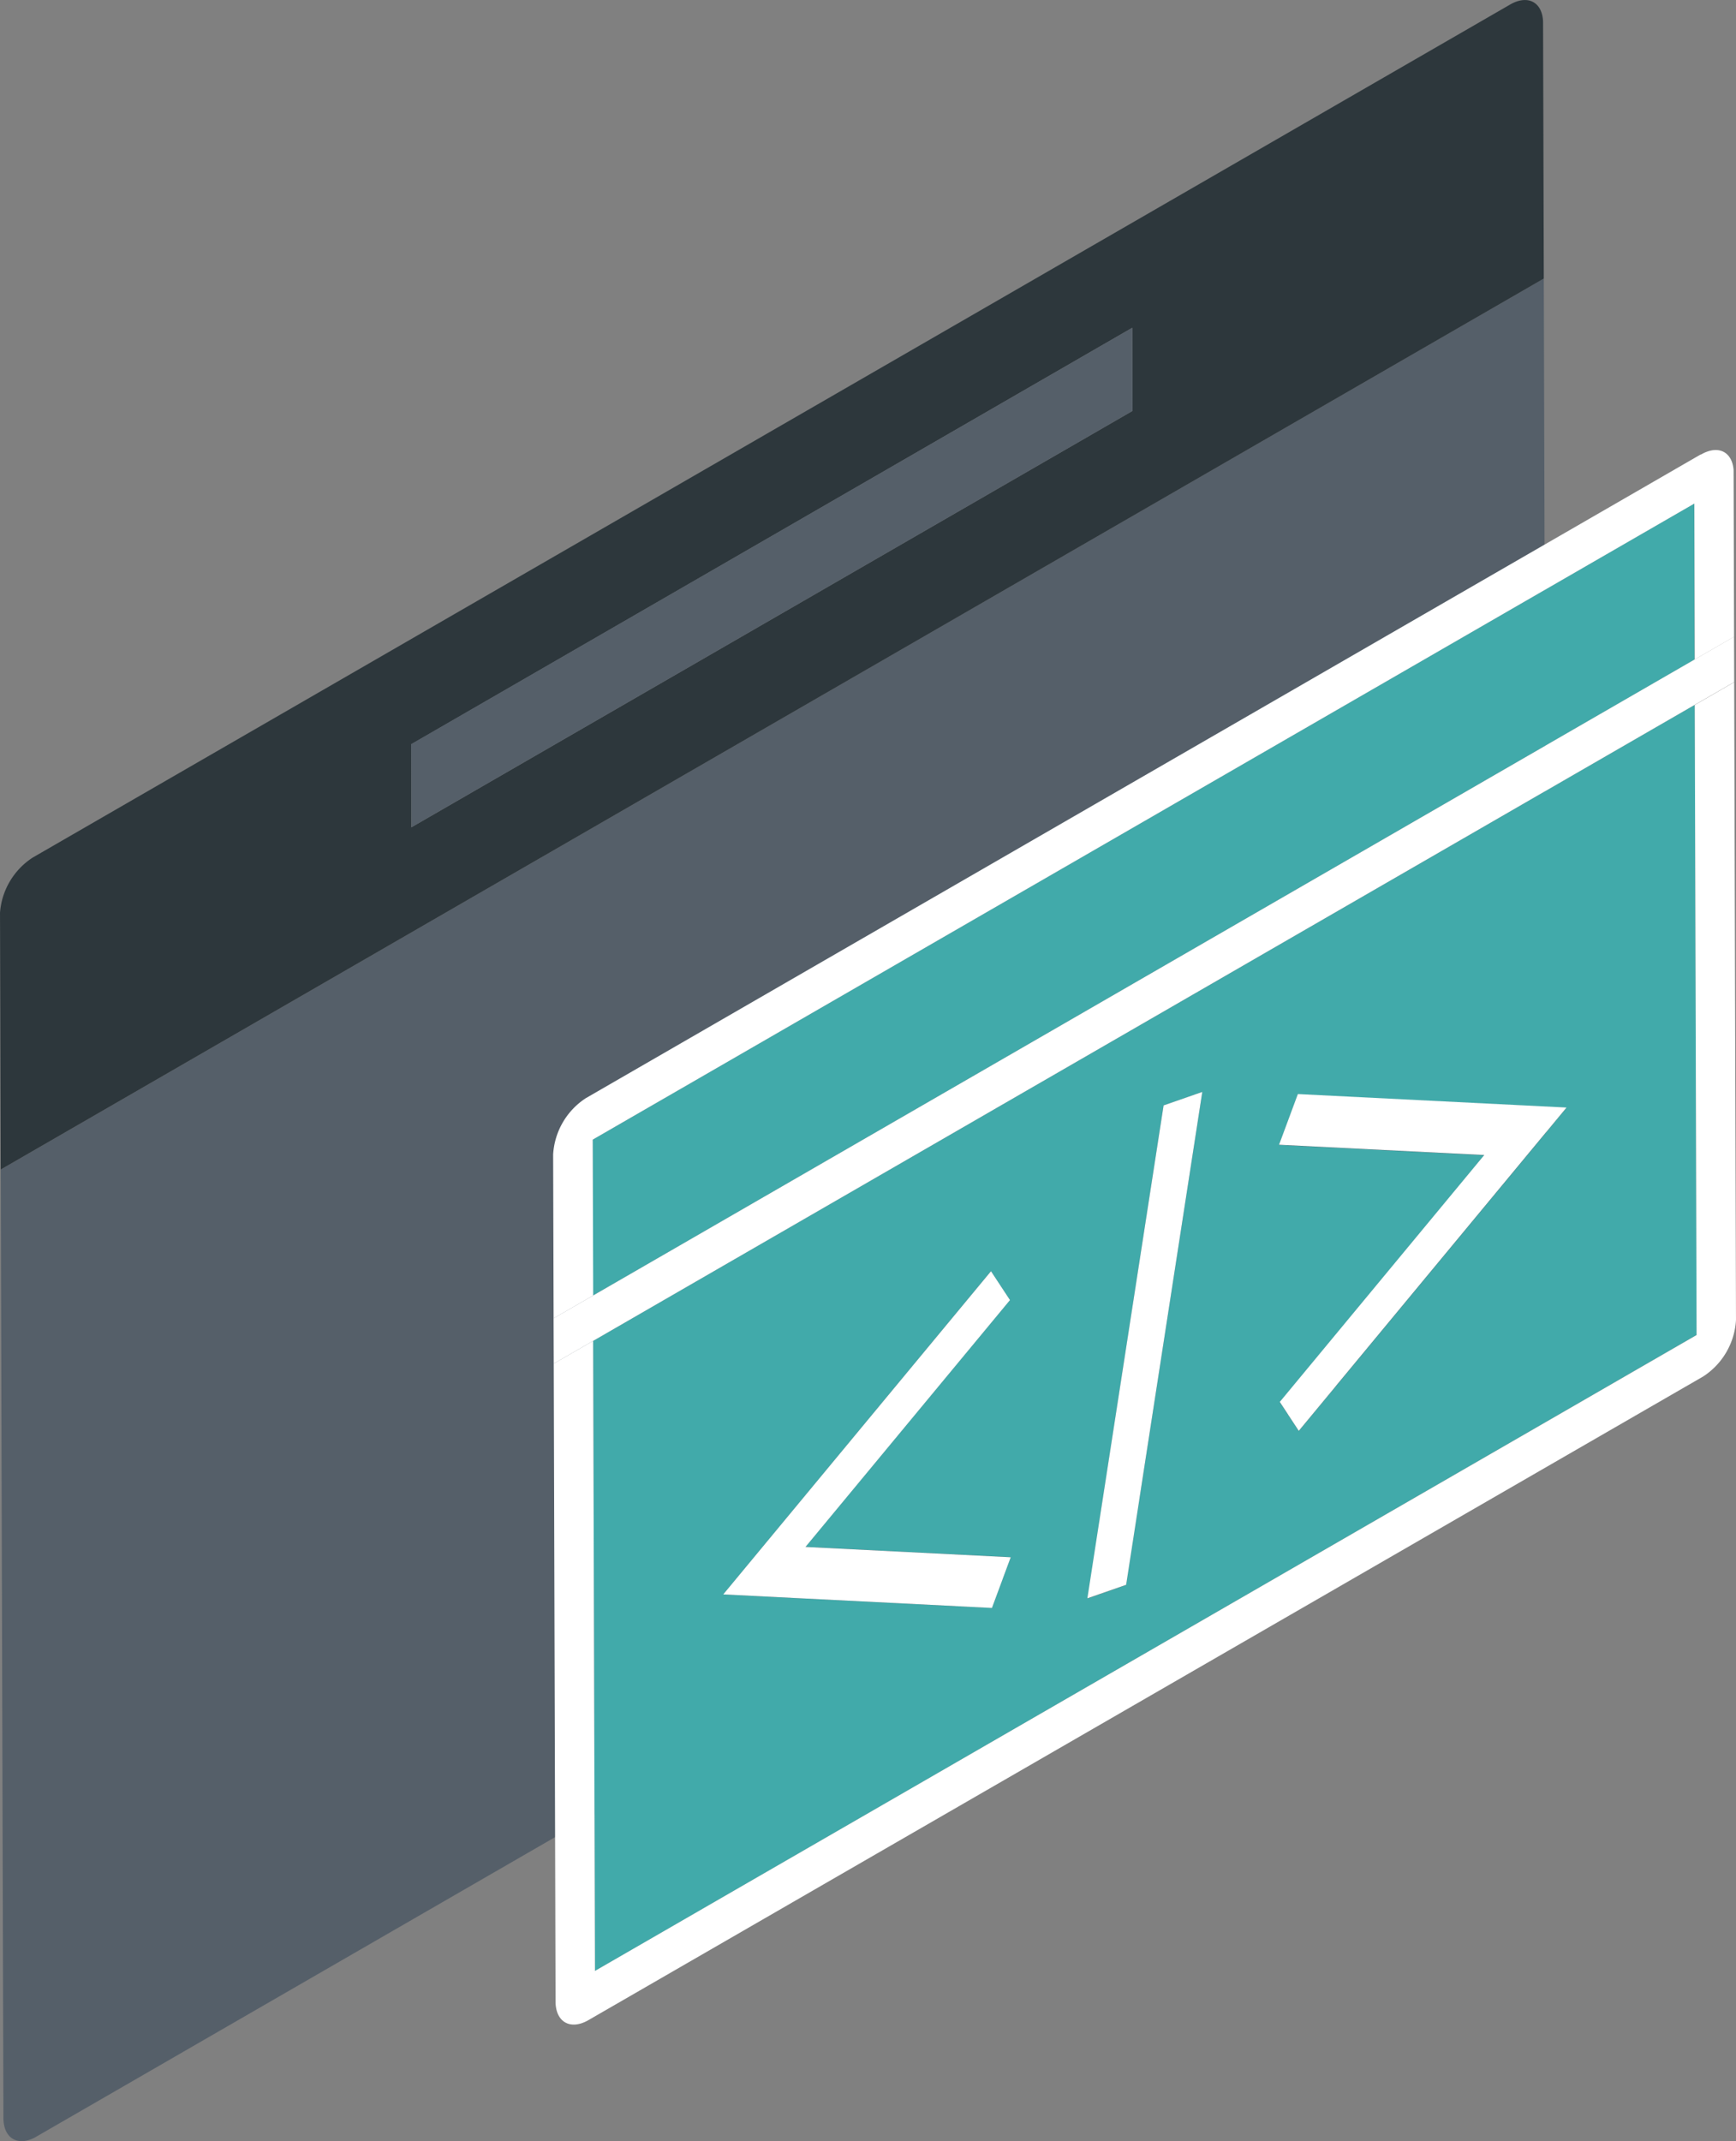
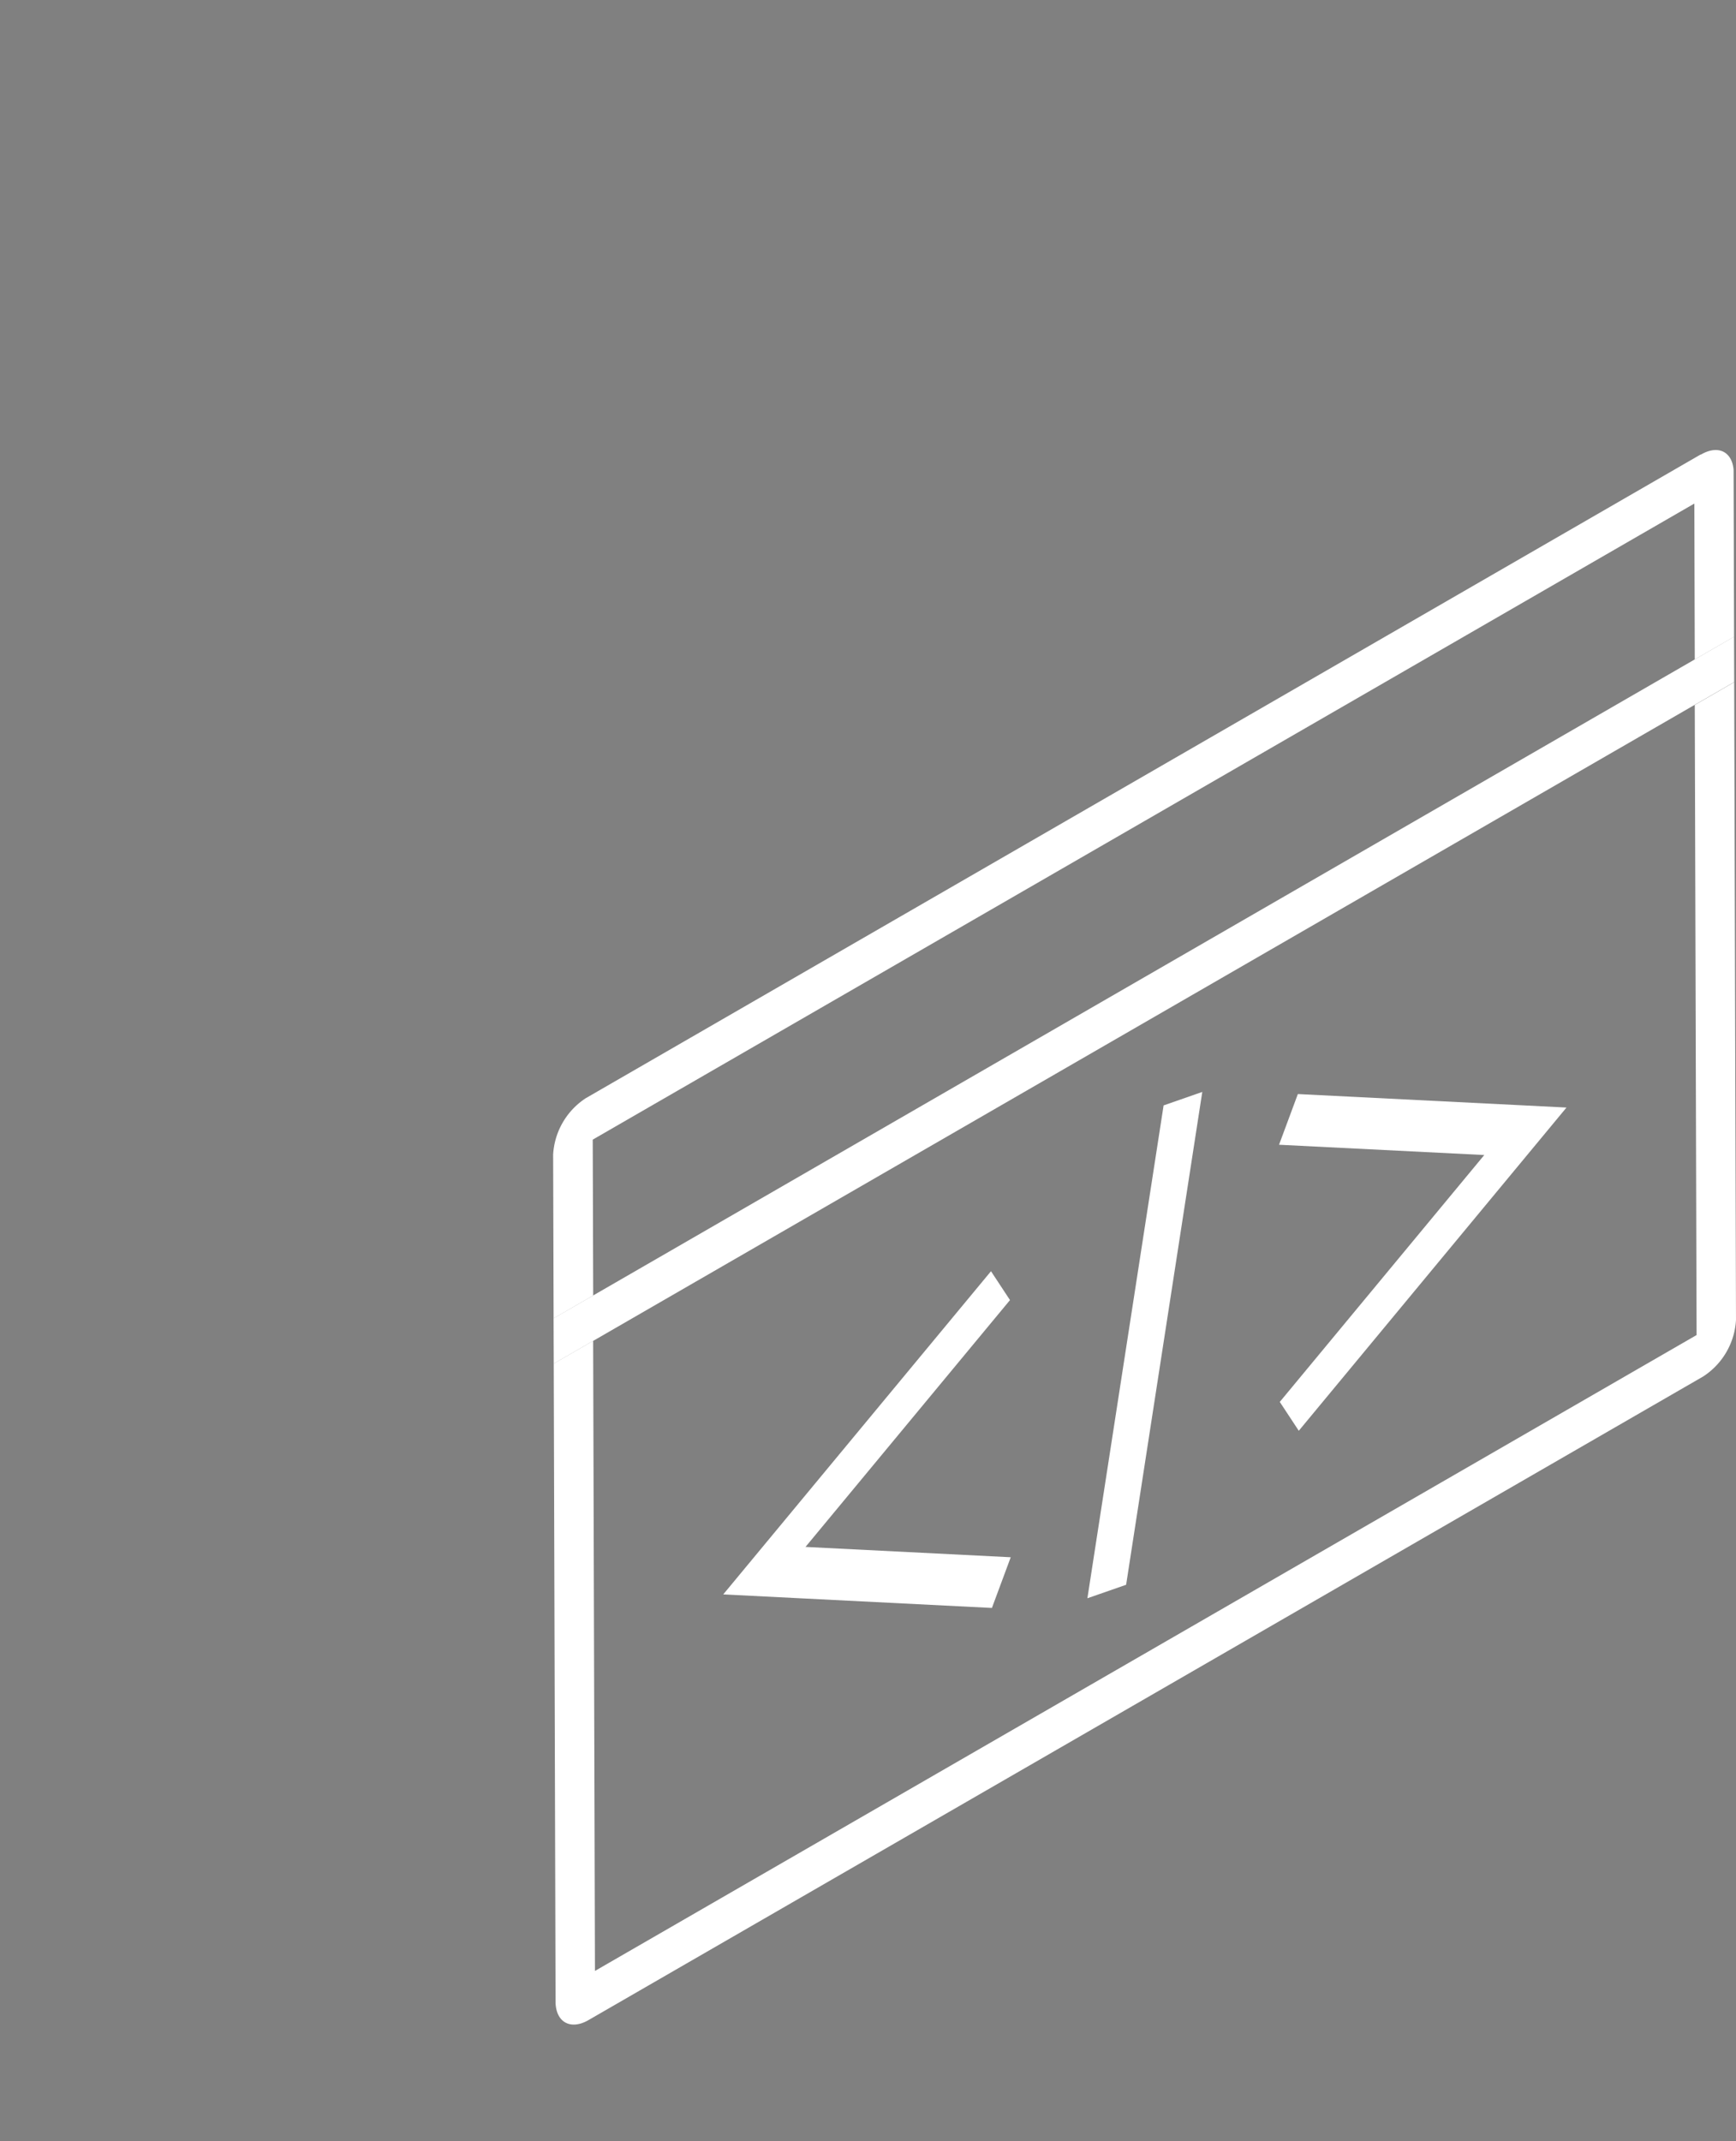
<svg xmlns="http://www.w3.org/2000/svg" viewBox="0 0 374.74 462.16">
  <rect x="0" y="0" width="374.74" height="462.16" fill="#808080" stroke="none" />
  <defs>
    <style>.cls-1{fill:none}.cls-2{isolation:isolate}.cls-4{fill:#555f69}.cls-8{fill:#fff}</style>
    <clipPath id="clip-path" transform="translate(-.02 -3.12)">
-       <path class="cls-1" d="M.78 468.4L0 192.31 333.09 0l.79 276.09L.78 468.4z" />
-     </clipPath>
+       </clipPath>
    <clipPath id="clip-path-2" transform="translate(-.02 -3.12)">
      <path class="cls-1" d="M119.97 443.25l-.57-199.01L374.22 97.12l.56 199.01-254.81 147.12z" />
    </clipPath>
  </defs>
  <g id="Layer_2" data-name="Layer 2">
    <g id="Layer_1-2" data-name="Layer 1">
      <g id="components">
        <g clip-path="url(#clip-path)">
          <path class="cls-4" d="M0 200.46l.76 259.79c0 4.5 3.2 6.32 7.12 4.06l318.9-184.12a15.57 15.57 0 0 0 7.07-12.26l-.58-204.68L.18 255.57 0 200.46" transform="translate(-.02 -3.12)" />
-           <path d="M88.82 181.69v-17.94l155.62-89.88.05 17.94-155.67 89.88M326 4.1L7.09 188.22A15.57 15.57 0 0 0 0 200.46l.16 55.11L333.27 63.25l-.15-55.1c0-4.5-3.21-6.31-7.12-4.05" transform="translate(-.02 -3.12)" fill="#2d373c" />
-           <path class="cls-4" d="M244.42 70.75L88.75 160.63l.05 17.94 155.67-89.88-.05-17.94" />
        </g>
        <g clip-path="url(#clip-path-2)">
-           <path d="M214.14 350.2l-58-2.92 57.79-69.77 4.1 6.23L173.9 337l44.3 2.23-4.06 10.94M280.39 312l-4.11-6.23 44.14-53.29-44.3-2.22 4.06-10.94 58 2.91L280.39 312m-37.28 33.24l-8.35 2.92 16.44-106.43 8.35-2.92-16.44 106.38m122.75-189.93l-237.8 137.29.39 136 237.8-137.29-.39-136m-.12-43.44l-237.8 137.3.1 33.64 237.79-137.29-.09-33.65" transform="translate(-.02 -3.12)" fill="#41aaaa" />
          <path class="cls-8" d="M367.13 101.22L126.49 240.15a15.59 15.59 0 0 0-7.07 12.24l.52 182.7c0 4.5 3.2 6.32 7.12 4.06l240.63-138.93a15.59 15.59 0 0 0 7.07-12.22l-.39-137.63-8.51 4.92.39 136-237.8 137.25-.39-136-8.51 4.91v-9.78l8.52-4.92-.1-33.64 237.8-137.3.09 33.65 8.51-4.91-.1-35.29c0-4.49-3.19-6.31-7.11-4" transform="translate(-.02 -3.12)" />
          <path class="cls-8" d="M374.32 137.43l-8.51 4.92-237.8 137.29-8.51 4.91.03 9.79 8.51-4.91 237.8-137.3 8.51-4.91-.03-9.79M213.92 274.39l-57.8 69.76 58 2.92 4.06-10.94-44.3-2.23 44.14-53.28-4.1-6.23M280.16 236.15l-4.06 10.94 44.3 2.22-44.14 53.29 4.1 6.23 57.79-69.77-57.99-2.91M251.18 238.6l-16.45 106.38 8.36-2.91 16.44-106.38-8.35 2.91" />
        </g>
      </g>
    </g>
  </g>
</svg>